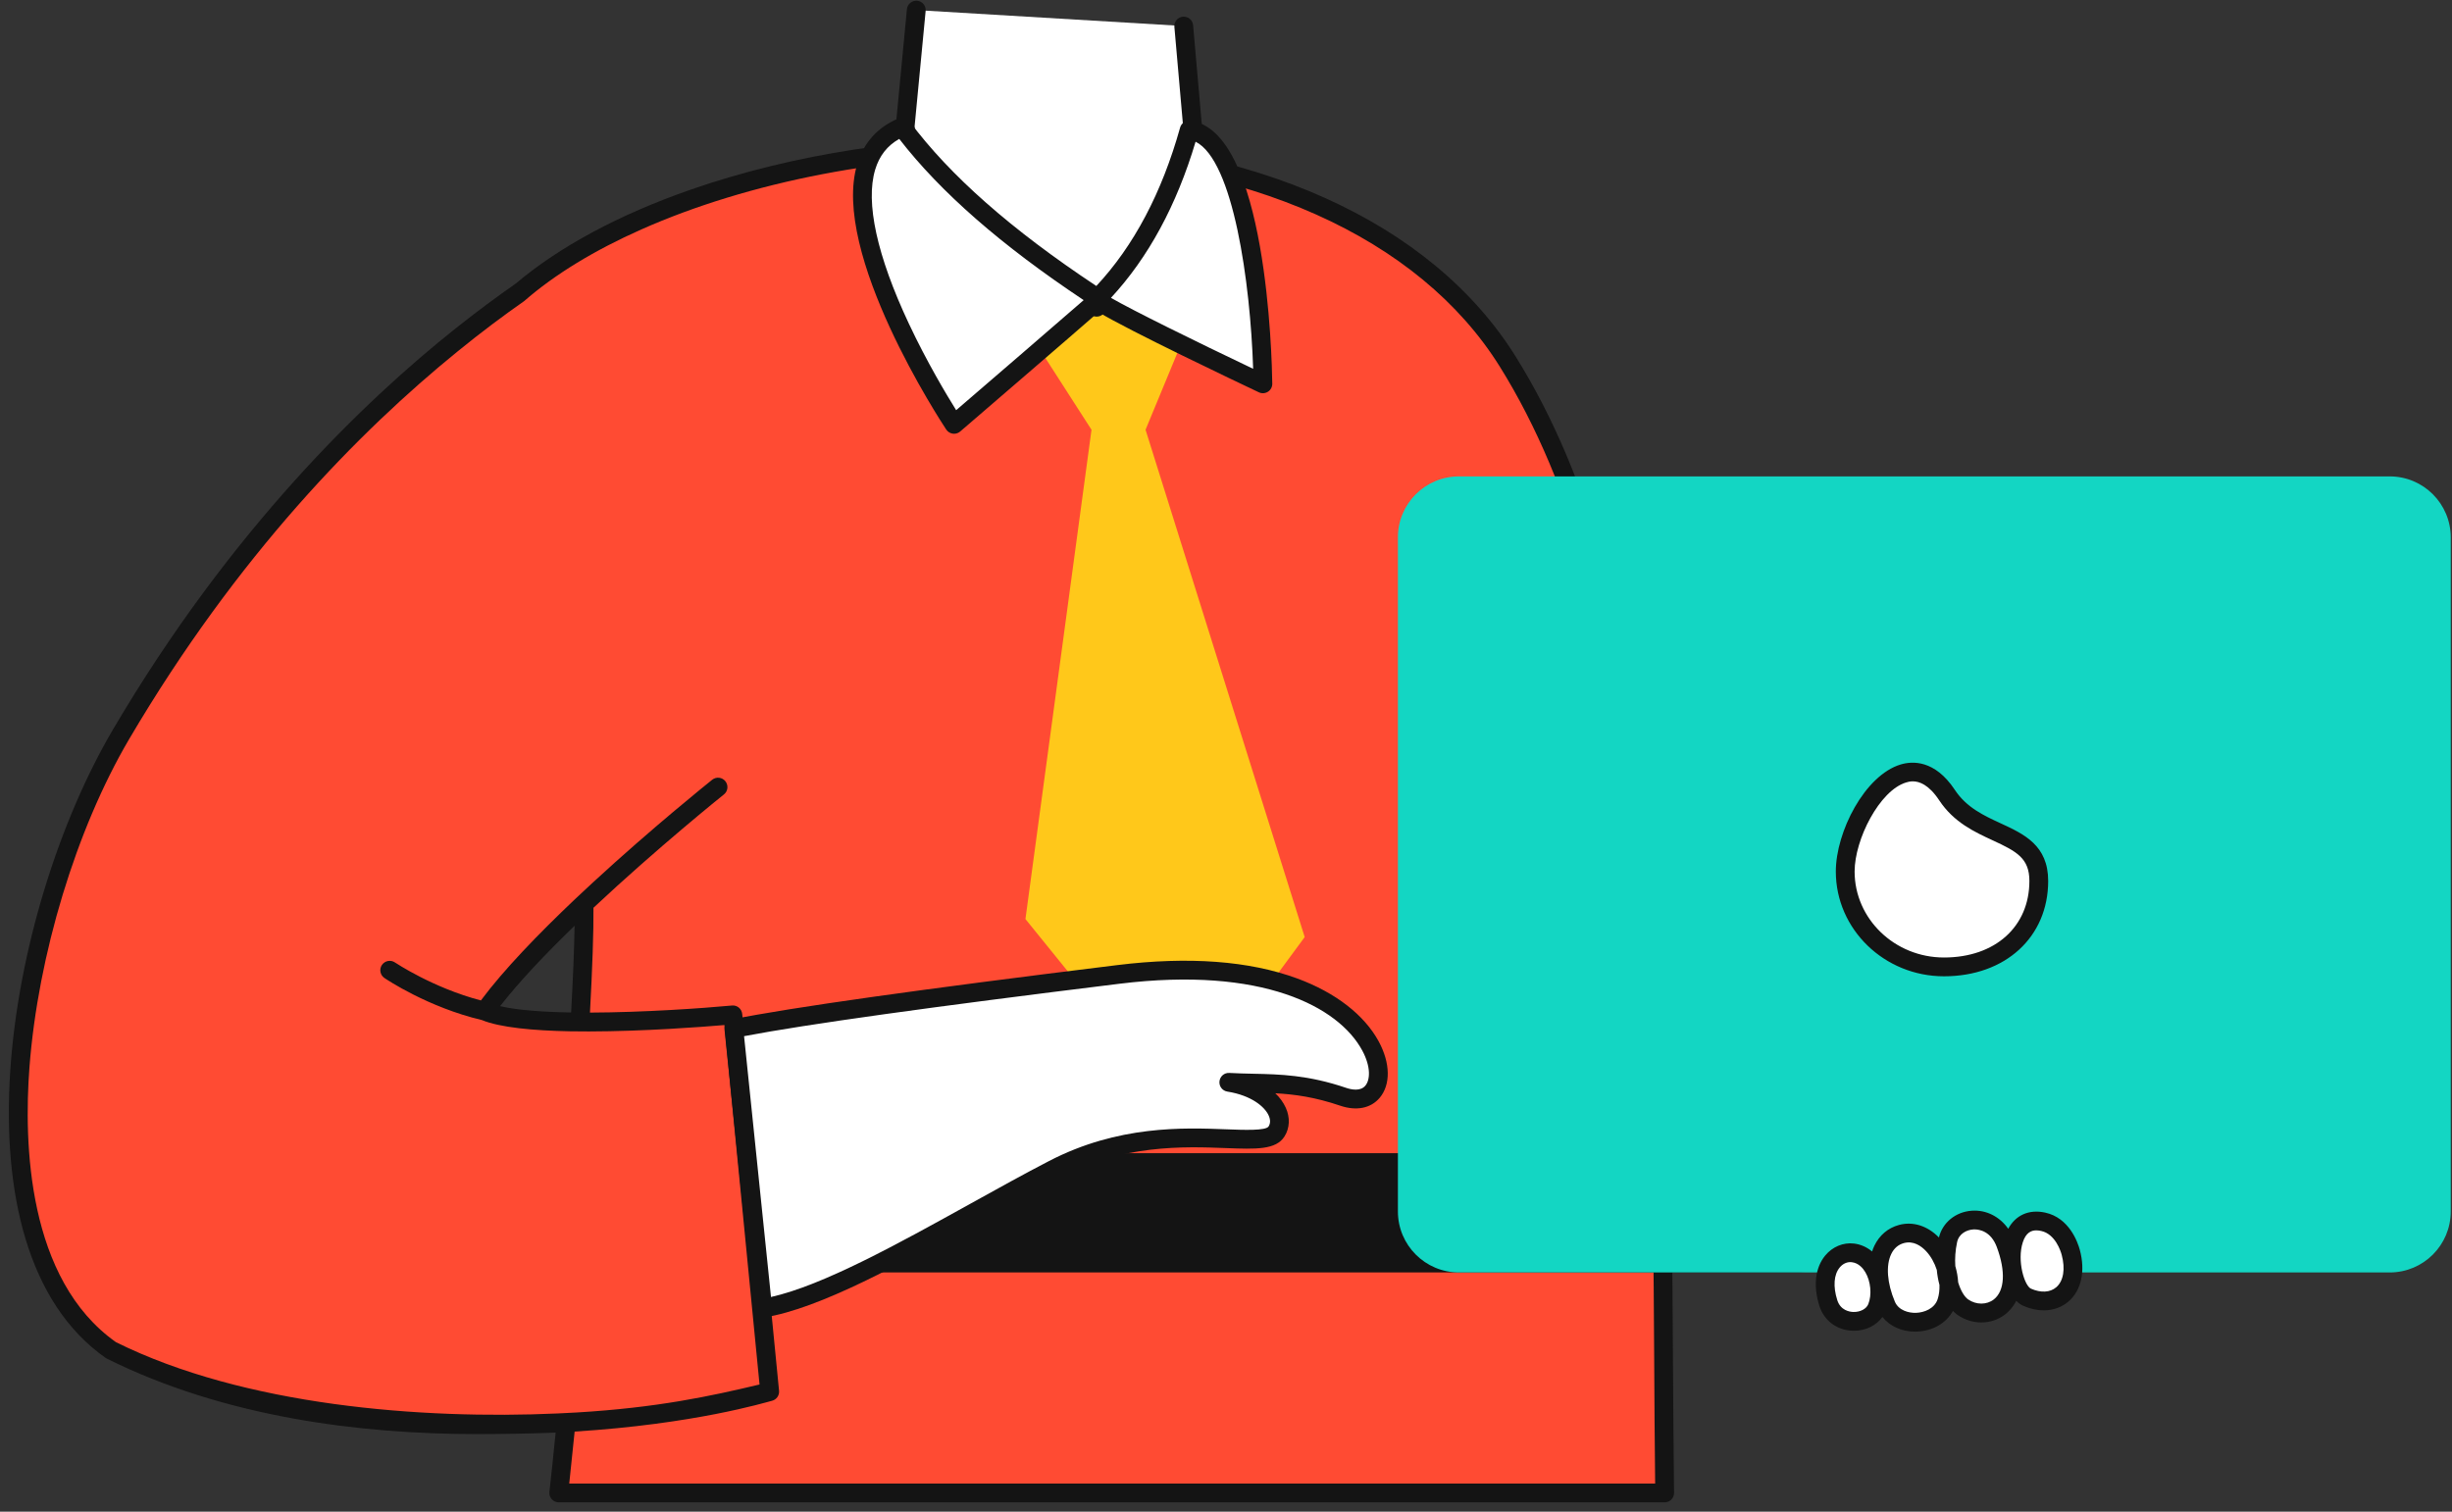
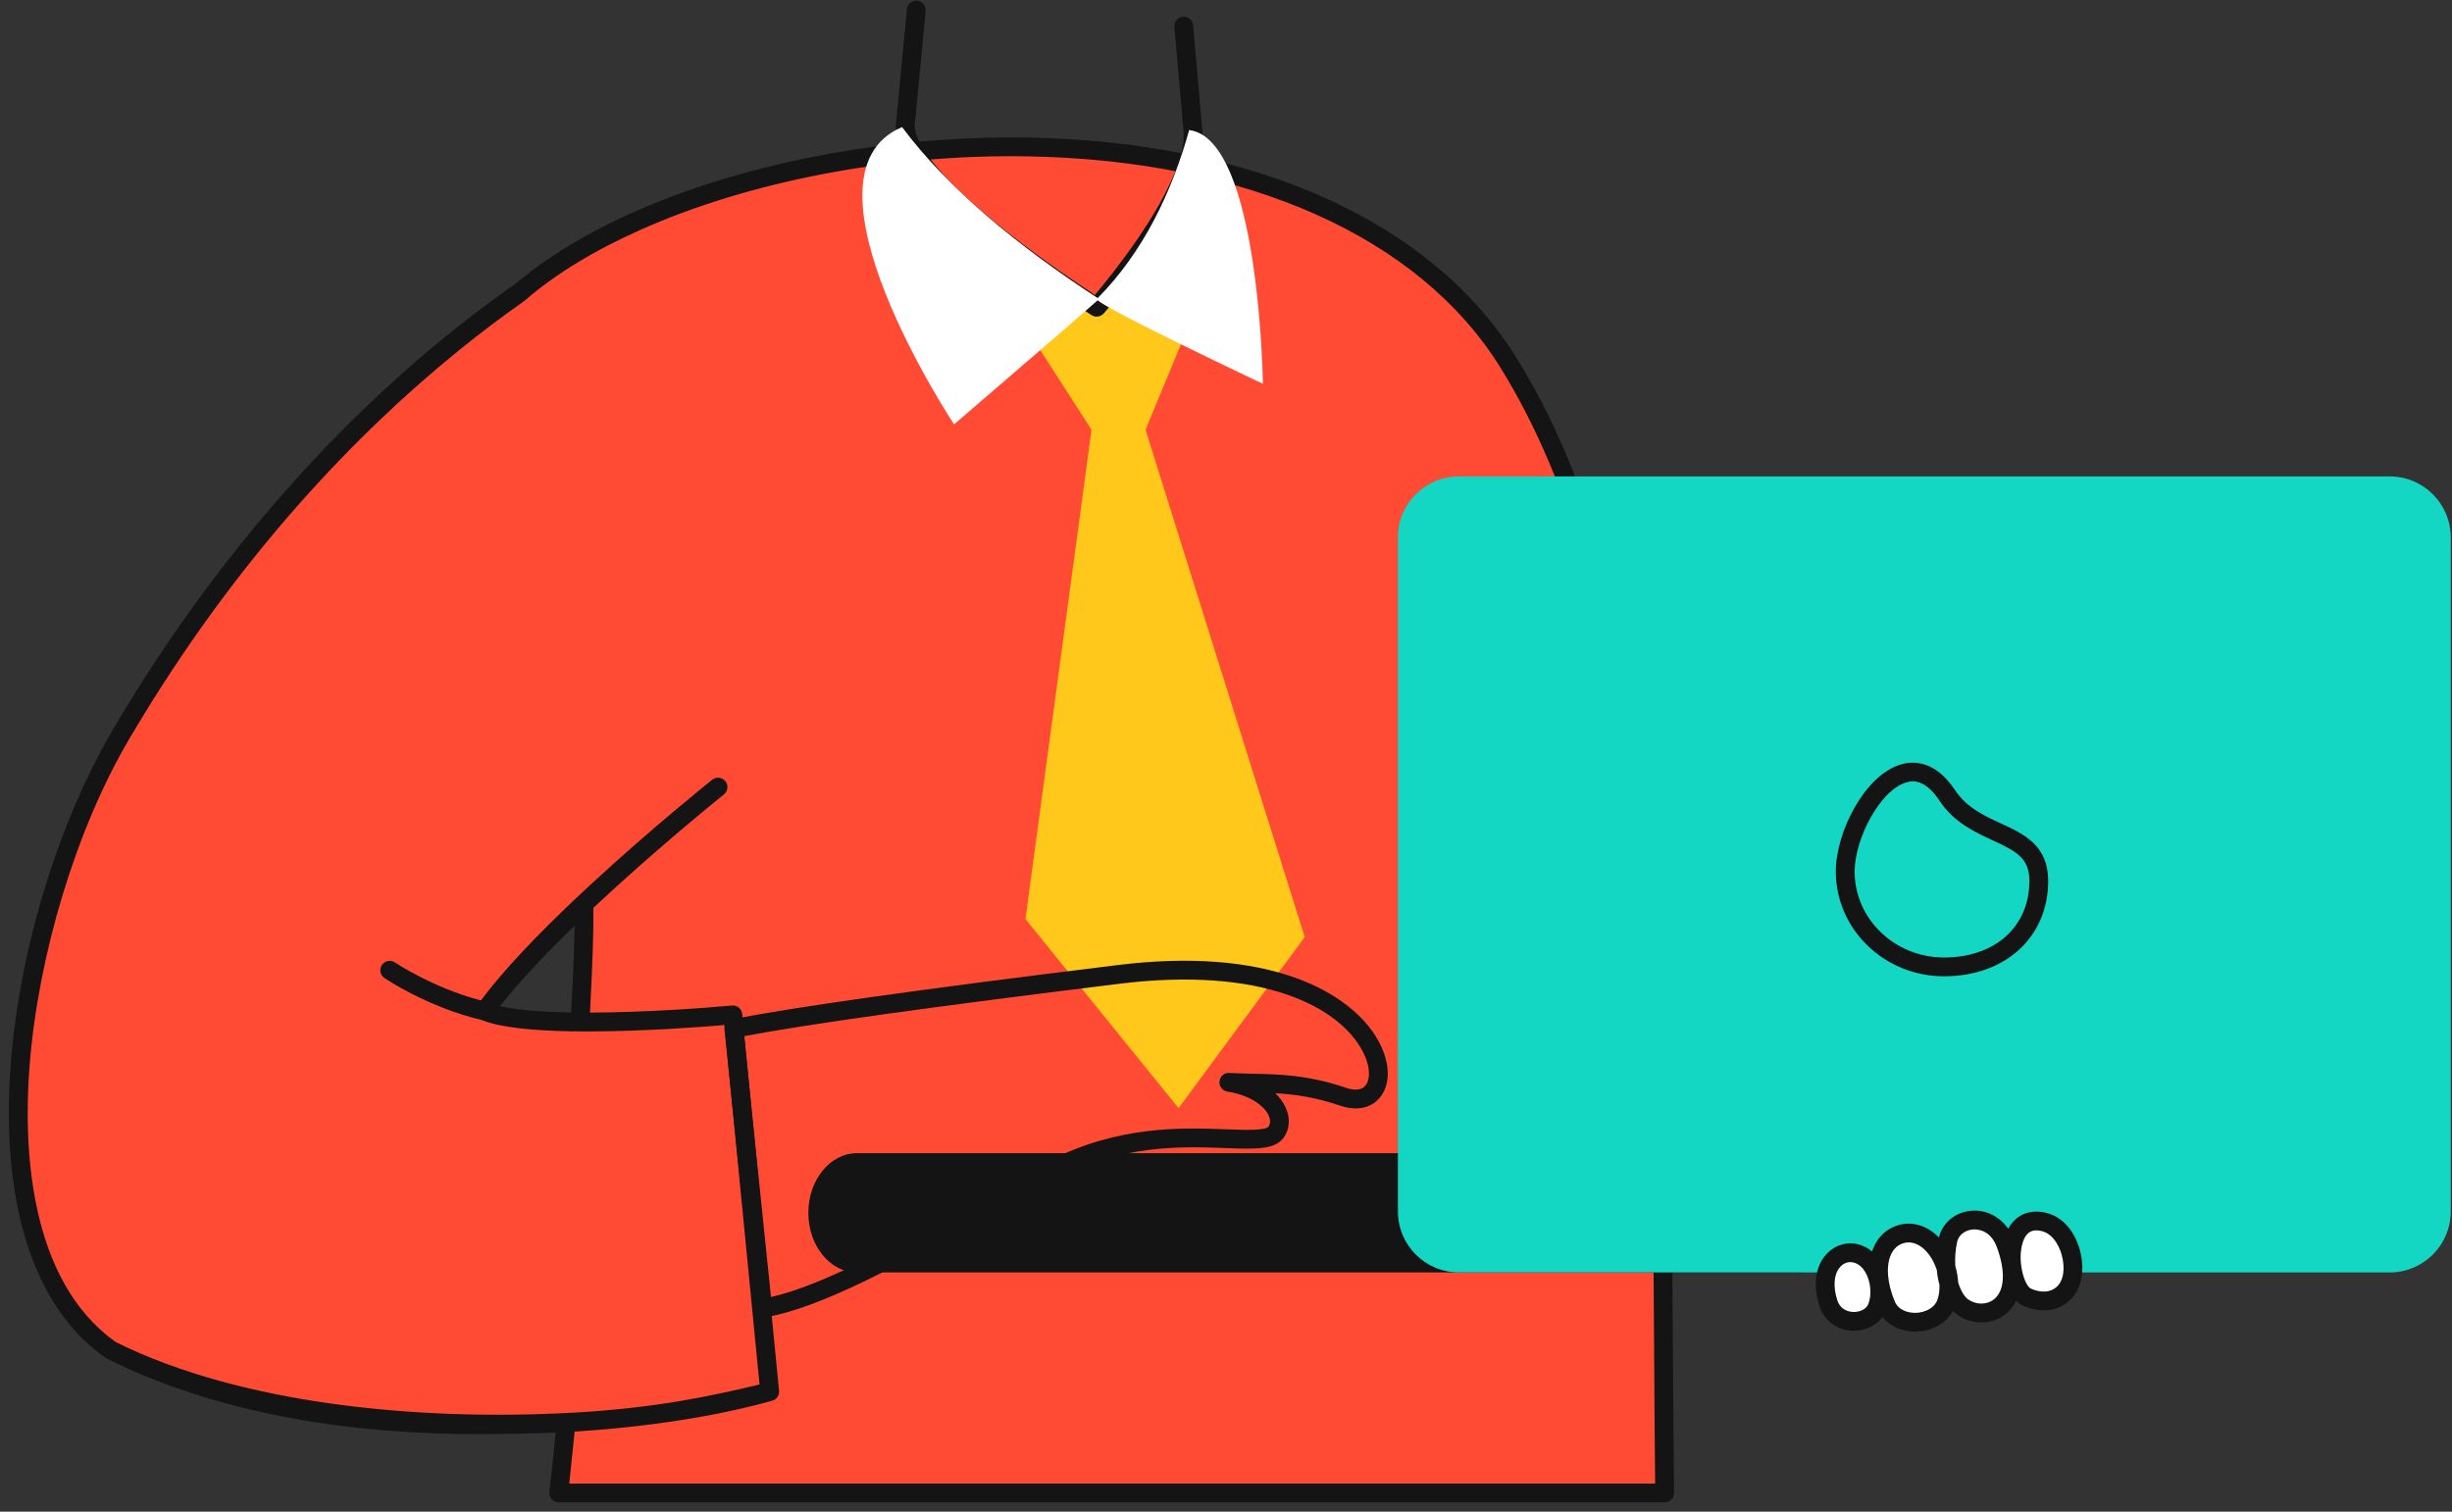
<svg xmlns="http://www.w3.org/2000/svg" width="555px" height="342.249px" viewBox="30 55.841 555 342.249" fill="none">
  <rect x="30" y="55.841" width="555" height="342.249" fill="#333333" stroke="none" />
  <g id="Upper Body/On Macbook">
    <g id="T Shirt">
      <path id="401:23243" fill-rule="evenodd" clip-rule="evenodd" d="M162.181 260.449C162.185 260.785 162.194 261.107 162.197 261.446C162.255 267.151 161.899 276.275 161.279 287.232C152.253 287.175 143.887 286.552 139.712 284.749C144.908 277.475 153.459 268.668 162.181 260.449ZM406.789 393.85C405.649 299.96 409.623 199.196 371.281 137.717C328.842 69.668 195.102 81.404 147.841 121.884C124.329 138.22 88.424 169.329 57.373 222.144C34.386 261.242 20.235 337.082 55.159 361.551C85.982 376.881 126.447 379.568 157.123 377.932C156.527 384.04 155.966 389.454 155.47 393.85H406.789Z" fill="#FF4B33" />
      <path id="Fill 3" fill-rule="evenodd" clip-rule="evenodd" d="M143.196 283.636C147.556 278.026 153.626 271.656 160.056 265.436C159.976 270.556 159.696 277.296 159.276 285.066C152.856 284.966 147.076 284.556 143.196 283.636ZM158.846 391.726C159.226 388.276 159.636 384.306 160.066 379.956C187.156 378.266 203.046 373.406 204.736 372.986C205.756 372.726 206.436 371.766 206.336 370.716L197.996 285.406C197.876 284.236 196.856 283.376 195.676 283.496C188.936 284.126 175.646 285.056 163.536 285.096C164.076 275.106 164.376 266.786 164.326 261.426V261.366C178.816 247.776 193.616 235.896 193.856 235.706C194.776 234.976 194.916 233.636 194.186 232.716C193.456 231.796 192.116 231.646 191.196 232.386C190.286 233.116 177.566 243.316 164.226 255.616C162.826 256.896 161.426 258.206 160.036 259.526C151.946 267.206 144.046 275.356 138.846 282.346C127.986 279.496 119.496 273.806 119.396 273.746C118.426 273.086 117.106 273.346 116.446 274.316C115.786 275.286 116.046 276.606 117.016 277.266C117.436 277.556 126.866 283.896 139.066 286.786C143.186 288.486 150.746 289.176 159.046 289.336C160.446 289.356 161.866 289.366 163.296 289.366C175.796 289.346 188.906 288.346 193.966 287.916L201.916 369.296C190.756 371.956 178.706 374.556 160.486 375.636C159.066 375.716 157.636 375.796 156.186 375.856C125.416 377.246 85.276 374.106 56.246 359.716C36.176 345.526 35.366 314.656 36.666 297.496C38.606 272.036 47.246 243.576 59.206 223.226C83.716 181.536 111.446 153.386 133.526 135.446C138.946 131.026 144.026 127.236 148.636 124.016C155.596 117.936 164.646 112.456 175.146 107.796C199.256 97.076 231.036 90.666 262.836 91.246C312.306 92.156 351.176 109.506 369.476 138.846C403.356 193.166 403.896 279.626 404.416 363.246C404.466 372.606 404.526 382.256 404.636 391.726H158.846ZM373.087 136.596C354.016 106.006 313.856 87.936 262.916 86.996C236.766 86.516 209.576 90.696 186.366 98.766C170.116 104.416 156.556 111.736 146.746 120.036C142.606 122.926 138.066 126.266 133.226 130.116C112.506 146.566 82.206 175.706 55.536 221.066C31.206 262.466 18.476 338.446 53.936 363.296C54.026 363.356 54.116 363.406 54.216 363.456C80.776 376.666 111.346 380.526 137.976 380.526C142.716 380.526 151.326 380.406 155.766 380.186C155.266 385.286 154.786 389.826 154.356 393.616C154.286 394.216 154.476 394.816 154.886 395.266C155.286 395.716 155.866 395.976 156.466 395.976H406.786C407.356 395.976 407.906 395.746 408.306 395.346C408.696 394.936 408.926 394.396 408.916 393.826C408.796 383.686 408.726 373.276 408.666 363.216C408.146 279.016 407.606 191.936 373.087 136.596Z" fill="#141414" />
    </g>
    <path id="Tie" fill-rule="evenodd" clip-rule="evenodd" d="M264.824 134.109L277.057 153.139L262.105 263.92L296.767 306.737L325.312 267.998L289.291 153.139L297.447 133.429L276.418 121.791L264.824 134.109Z" fill="#FFC81A" />
    <g id="Neck">
-       <path id="Fill 6" fill-rule="evenodd" clip-rule="evenodd" d="M297.934 61.737L300.06 85.973C300.407 100.325 278.229 125.401 278.229 125.401C278.229 125.401 235.227 98.263 234.891 84.344L237.395 58.126" fill="white" />
      <path id="Fill 8" fill-rule="evenodd" clip-rule="evenodd" d="M278.229 127.528C277.839 127.528 277.445 127.421 277.095 127.2C272.595 124.36 233.119 99.031 232.766 84.396C232.764 84.311 232.767 84.226 232.775 84.142L235.279 57.924C235.392 56.755 236.432 55.903 237.599 56.009C238.768 56.121 239.625 57.159 239.514 58.328L237.022 84.408C237.164 87.351 240.14 94.309 257.979 108.404C266.194 114.894 274.478 120.426 277.823 122.609C279.734 120.341 283.671 115.514 287.544 109.834C294.445 99.712 298.038 91.504 297.937 86.09L295.816 61.924C295.714 60.753 296.579 59.722 297.749 59.619C298.919 59.52 299.951 60.381 300.054 61.551L302.18 85.788C302.184 85.833 302.187 85.878 302.187 85.923C302.55 100.936 280.751 125.761 279.823 126.81C279.407 127.281 278.821 127.528 278.229 127.528" fill="#141414" />
      <path id="Fill 13" fill-rule="evenodd" clip-rule="evenodd" d="M299.165 85.289C295.255 99.301 288.826 112.842 278.458 123.338C260.124 111.322 244.619 98.601 234.179 84.615C208.531 95.435 245.952 151.918 245.952 151.918C245.952 151.918 275.664 126.359 278.458 123.83C281.252 126.359 315.851 142.74 315.851 142.74C315.851 142.74 315.131 87.244 299.165 85.289" fill="white" />
-       <path id="Fill 15" fill-rule="evenodd" clip-rule="evenodd" d="M281.462 123.273C286.23 126.034 300.198 132.934 313.644 139.338C313.018 119.812 309.151 92.19 300.616 87.926C296.335 102.299 289.9 114.172 281.462 123.273M233.541 87.291C230.83 88.821 229.043 91.106 228.098 94.234C225.854 101.667 228.494 113.74 235.732 129.149C239.794 137.797 244.269 145.257 246.423 148.706C252.147 143.78 269.444 128.888 275.284 123.791C256.587 111.338 242.898 99.37 233.541 87.291M245.95 154.045C245.853 154.045 245.756 154.039 245.658 154.025C245.054 153.941 244.515 153.602 244.177 153.093C243.103 151.472 217.942 113.155 224.026 93.005C225.5 88.127 228.637 84.645 233.351 82.656C234.252 82.277 235.296 82.559 235.881 83.343C245.04 95.612 258.877 107.807 278.15 120.588C286.621 111.533 292.997 99.476 297.115 84.717C297.398 83.705 298.384 83.049 299.422 83.178C316.732 85.298 317.9 136.842 317.975 142.712C317.985 143.446 317.616 144.133 316.999 144.529C316.379 144.926 315.601 144.976 314.939 144.662C309.698 142.18 285.527 130.686 278.638 126.507C272.419 131.954 248.447 152.576 247.337 153.531C246.949 153.865 246.456 154.045 245.95 154.045" fill="#141414" />
    </g>
    <g id="Macbook">
      <path id="Fill 19" fill-rule="evenodd" clip-rule="evenodd" d="M436.792 343.93H223.965C217.89 343.93 212.965 337.885 212.965 330.43C212.965 322.974 217.89 316.93 223.965 316.93H436.792C442.867 316.93 447.792 322.974 447.792 330.43C447.792 337.885 442.867 343.93 436.792 343.93" fill="#141414" />
      <path id="Fill 23" fill-rule="evenodd" clip-rule="evenodd" d="M570.901 343.93H360.226C352.595 343.93 346.41 337.744 346.41 330.113V177.518C346.41 169.888 352.595 163.701 360.226 163.701H570.901C578.531 163.701 584.717 169.888 584.717 177.518V330.113C584.717 337.744 578.531 343.93 570.901 343.93" fill="#13D6C3" />
-       <path id="Fill 43" fill-rule="evenodd" clip-rule="evenodd" d="M491.472 255.292C491.472 267.22 482.363 274.752 470.016 274.752C457.669 274.752 447.66 265.082 447.66 253.154C447.66 241.226 460.903 221.039 470.712 235.867C477.525 246.164 491.472 243.364 491.472 255.292" fill="white" />
      <path id="Fill 45" fill-rule="evenodd" clip-rule="evenodd" d="M462.957 232.742C462.276 232.742 461.752 232.9 461.435 232.995C455.434 234.801 449.785 245.882 449.785 253.154C449.785 263.89 458.859 272.625 470.014 272.625C481.575 272.625 489.343 265.659 489.343 255.292C489.343 250.169 486.504 248.62 481.062 246.109C476.929 244.2 472.243 242.038 468.936 237.04C466.569 233.461 464.408 232.742 462.957 232.742M470.014 276.878C456.515 276.878 445.531 266.236 445.531 253.154C445.531 244.179 452.079 231.368 460.209 228.923C462.841 228.13 467.94 227.825 472.483 234.693C475.123 238.683 479.049 240.495 482.845 242.247C488.131 244.686 493.597 247.209 493.597 255.292C493.597 268.002 483.898 276.878 470.014 276.878" fill="#141414" />
    </g>
    <g id="Hand">
-       <path id="Fill 47" fill-rule="evenodd" clip-rule="evenodd" d="M196.102 288.725C212.107 285.487 249.717 280.561 283.156 276.453C345.601 268.78 350.199 309.648 334.029 304.158C323.254 300.499 316.355 301.353 308.135 300.881C317.19 302.322 321.304 308.245 318.938 312.005C315.62 317.277 293.089 307.8 268.427 320.588C246.533 331.941 219.073 349.429 202.632 352.012L196.102 288.725Z" fill="white" />
      <path id="Fill 49" fill-rule="evenodd" clip-rule="evenodd" d="M198.418 290.437L204.511 349.487C216.316 346.845 233.252 337.456 249.664 328.357C255.898 324.9 261.787 321.636 267.45 318.7C283.106 310.582 297.848 311.149 307.602 311.522C311.574 311.674 316.515 311.863 317.14 310.872C317.58 310.172 317.584 309.333 317.151 308.379C316.27 306.435 313.292 303.854 307.802 302.981C306.683 302.803 305.9 301.779 306.022 300.653C306.144 299.526 307.126 298.685 308.258 298.758C310.082 298.862 311.883 298.901 313.625 298.939C319.743 299.072 326.07 299.208 334.714 302.144C335.846 302.528 337.914 302.975 339.036 301.646C340.133 300.347 340.34 297.375 338.333 293.666C332.974 283.761 315.733 274.593 283.417 278.563C240.899 283.787 212.331 287.778 198.418 290.437M202.634 354.138C202.168 354.138 201.711 353.984 201.336 353.696C200.874 353.34 200.578 352.81 200.519 352.229L193.988 288.943C193.876 287.854 194.608 286.857 195.682 286.64C208.897 283.966 238.241 279.829 282.898 274.342C299.07 272.353 312.777 273.376 323.642 277.377C332.271 280.556 338.815 285.621 342.073 291.641C344.718 296.528 344.799 301.413 342.286 304.39C340.278 306.768 337.022 307.42 333.347 306.171C327.594 304.218 323.022 303.601 318.66 303.36C319.684 304.338 320.486 305.435 321.025 306.623C322.04 308.862 321.936 311.236 320.739 313.137C318.807 316.208 314.285 316.034 307.439 315.772C298.131 315.416 284.066 314.874 269.408 322.475C263.797 325.385 257.934 328.635 251.726 332.077C233.938 341.938 215.544 352.136 202.964 354.112C202.854 354.129 202.744 354.138 202.634 354.138" fill="#141414" />
    </g>
    <g id="Finger">
      <path id="Fill 1" fill-rule="evenodd" clip-rule="evenodd" d="M498.704 339.365C498.066 337.009 496.246 333.272 492.454 332.455C487.371 331.361 485.034 335.533 484.801 340.057C484.579 339.219 484.302 338.343 483.957 337.42C481.113 329.81 472.116 330.995 470.903 336.619C470.433 338.795 470.324 340.915 470.478 342.858C468.932 337.953 464.893 333.995 460.369 335.234C456.982 336.162 455.084 339.47 455.206 343.964C454.046 341.615 451.892 339.792 449.385 339.496C445.467 339.034 441.449 343.354 443.84 350.86C445.594 356.366 452.329 355.592 454.856 351.887C455.509 350.929 455.882 349.89 456.033 348.835C456.281 349.663 456.574 350.508 456.938 351.372C459.235 356.822 468.705 356.344 470.596 350.659C471.032 349.346 471.195 347.938 471.134 346.523C471.84 349.001 472.995 350.9 474.287 351.792C478.549 354.733 485.199 352.834 485.469 345.26C486.143 347.309 487.291 348.954 488.839 349.544C495.498 352.082 500.965 347.713 498.704 339.365" fill="white" />
      <path id="Fill 3_2" fill-rule="evenodd" clip-rule="evenodd" d="M495.428 347.276C494.037 348.471 491.947 348.589 489.694 347.597C488.251 346.963 486.485 341.322 487.853 337.098C488.55 334.942 489.731 334.403 490.888 334.4C491.269 334.4 491.647 334.457 492.004 334.534C495.224 335.227 496.439 339.141 496.651 339.921C497.517 343.122 497.06 345.872 495.428 347.276M481.281 350.046C479.683 351.292 477.303 351.291 475.493 350.042C474.656 349.464 473.8 348.082 473.226 346.176C473.15 344.941 472.932 343.695 472.575 342.485C472.465 340.825 472.566 338.991 472.981 337.068C473.403 335.11 475.191 334.297 476.593 334.195C476.676 334.189 476.778 334.184 476.895 334.184C478.031 334.182 480.629 334.594 481.964 338.165C484.02 343.667 483.765 348.109 481.281 350.046M468.576 349.987C467.856 352.151 465.511 353.002 463.722 353.071C462.01 353.138 459.726 352.516 458.896 350.546C457.133 346.359 456.827 342.32 458.081 339.74C458.704 338.458 459.662 337.632 460.929 337.285C463.101 336.692 464.847 337.934 465.935 339.08C467.039 340.246 467.862 341.749 468.384 343.347C468.498 344.553 468.706 345.697 468.991 346.762C469.026 347.891 468.907 348.993 468.576 349.987M452.88 351.097C452.439 352.199 451.052 352.922 449.47 352.875C448.631 352.844 446.6 352.524 445.864 350.214C444.878 347.12 445.077 344.42 446.408 342.806C447.055 342.023 447.913 341.591 448.803 341.589C448.913 341.589 449.024 341.595 449.134 341.608C450.673 341.79 451.655 342.933 452.204 343.859C453.442 345.941 453.726 348.984 452.88 351.097M500.755 338.809V338.808C500.3 337.129 498.388 331.558 492.901 330.376C489.236 329.588 486.229 330.948 484.555 334.039C482.598 331.269 479.568 329.718 476.284 329.953C472.624 330.219 469.674 332.649 468.871 336.012C466.265 333.352 462.975 332.315 459.806 333.183C457.34 333.858 455.421 335.483 454.256 337.881C454.056 338.294 453.89 338.733 453.74 339.181C452.545 338.188 451.151 337.563 449.631 337.384C447.202 337.098 444.769 338.112 443.128 340.099C440.859 342.85 440.379 347.007 441.812 351.505C442.875 354.843 445.75 356.996 449.315 357.125C449.43 357.13 449.545 357.131 449.66 357.131C452.324 357.126 454.709 355.923 456.077 354.005C457.734 356.084 460.421 357.336 463.47 357.33C463.609 357.33 463.748 357.326 463.888 357.321C467.488 357.181 470.539 355.385 472.038 352.636C472.373 352.984 472.72 353.295 473.078 353.543C474.736 354.686 476.627 355.255 478.491 355.25C480.42 355.246 482.321 354.628 483.896 353.4C484.601 352.85 485.589 351.876 486.369 350.354C486.857 350.838 487.391 351.231 487.981 351.49C489.541 352.177 491.114 352.515 492.607 352.512C494.708 352.507 496.657 351.829 498.2 350.5C501.106 348.002 502.061 343.631 500.755 338.809" fill="#141414" />
    </g>
  </g>
</svg>